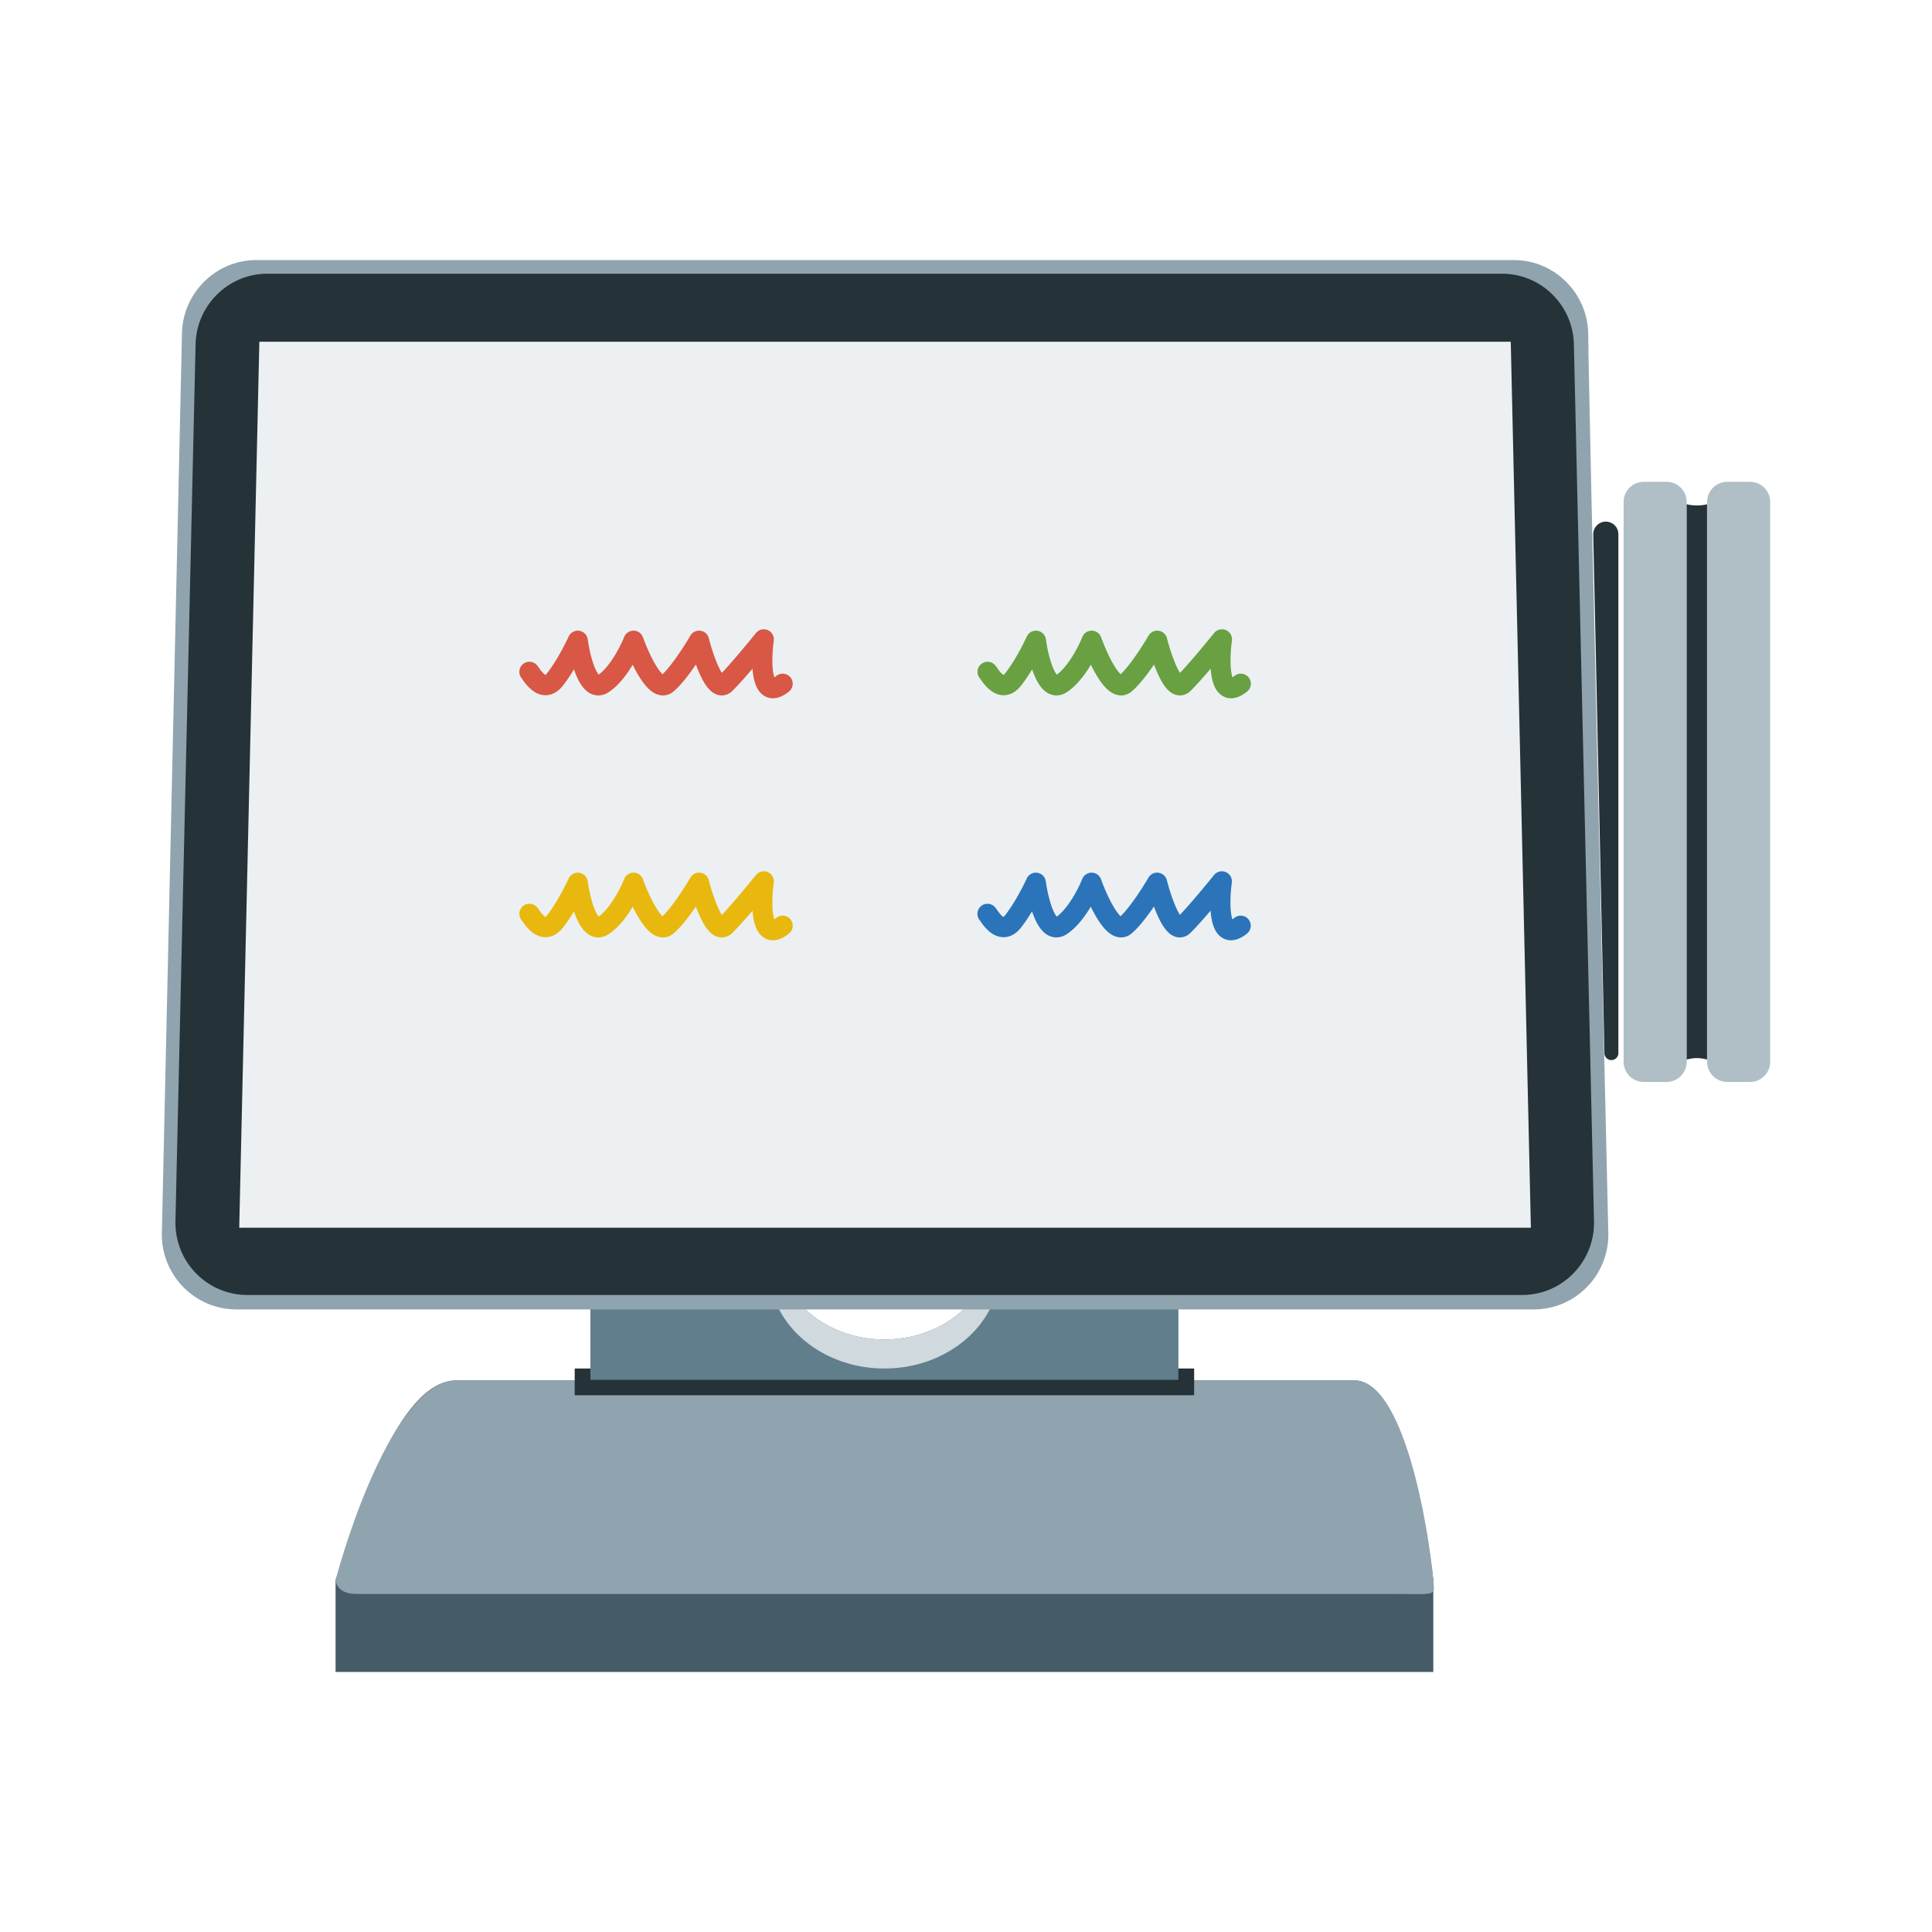
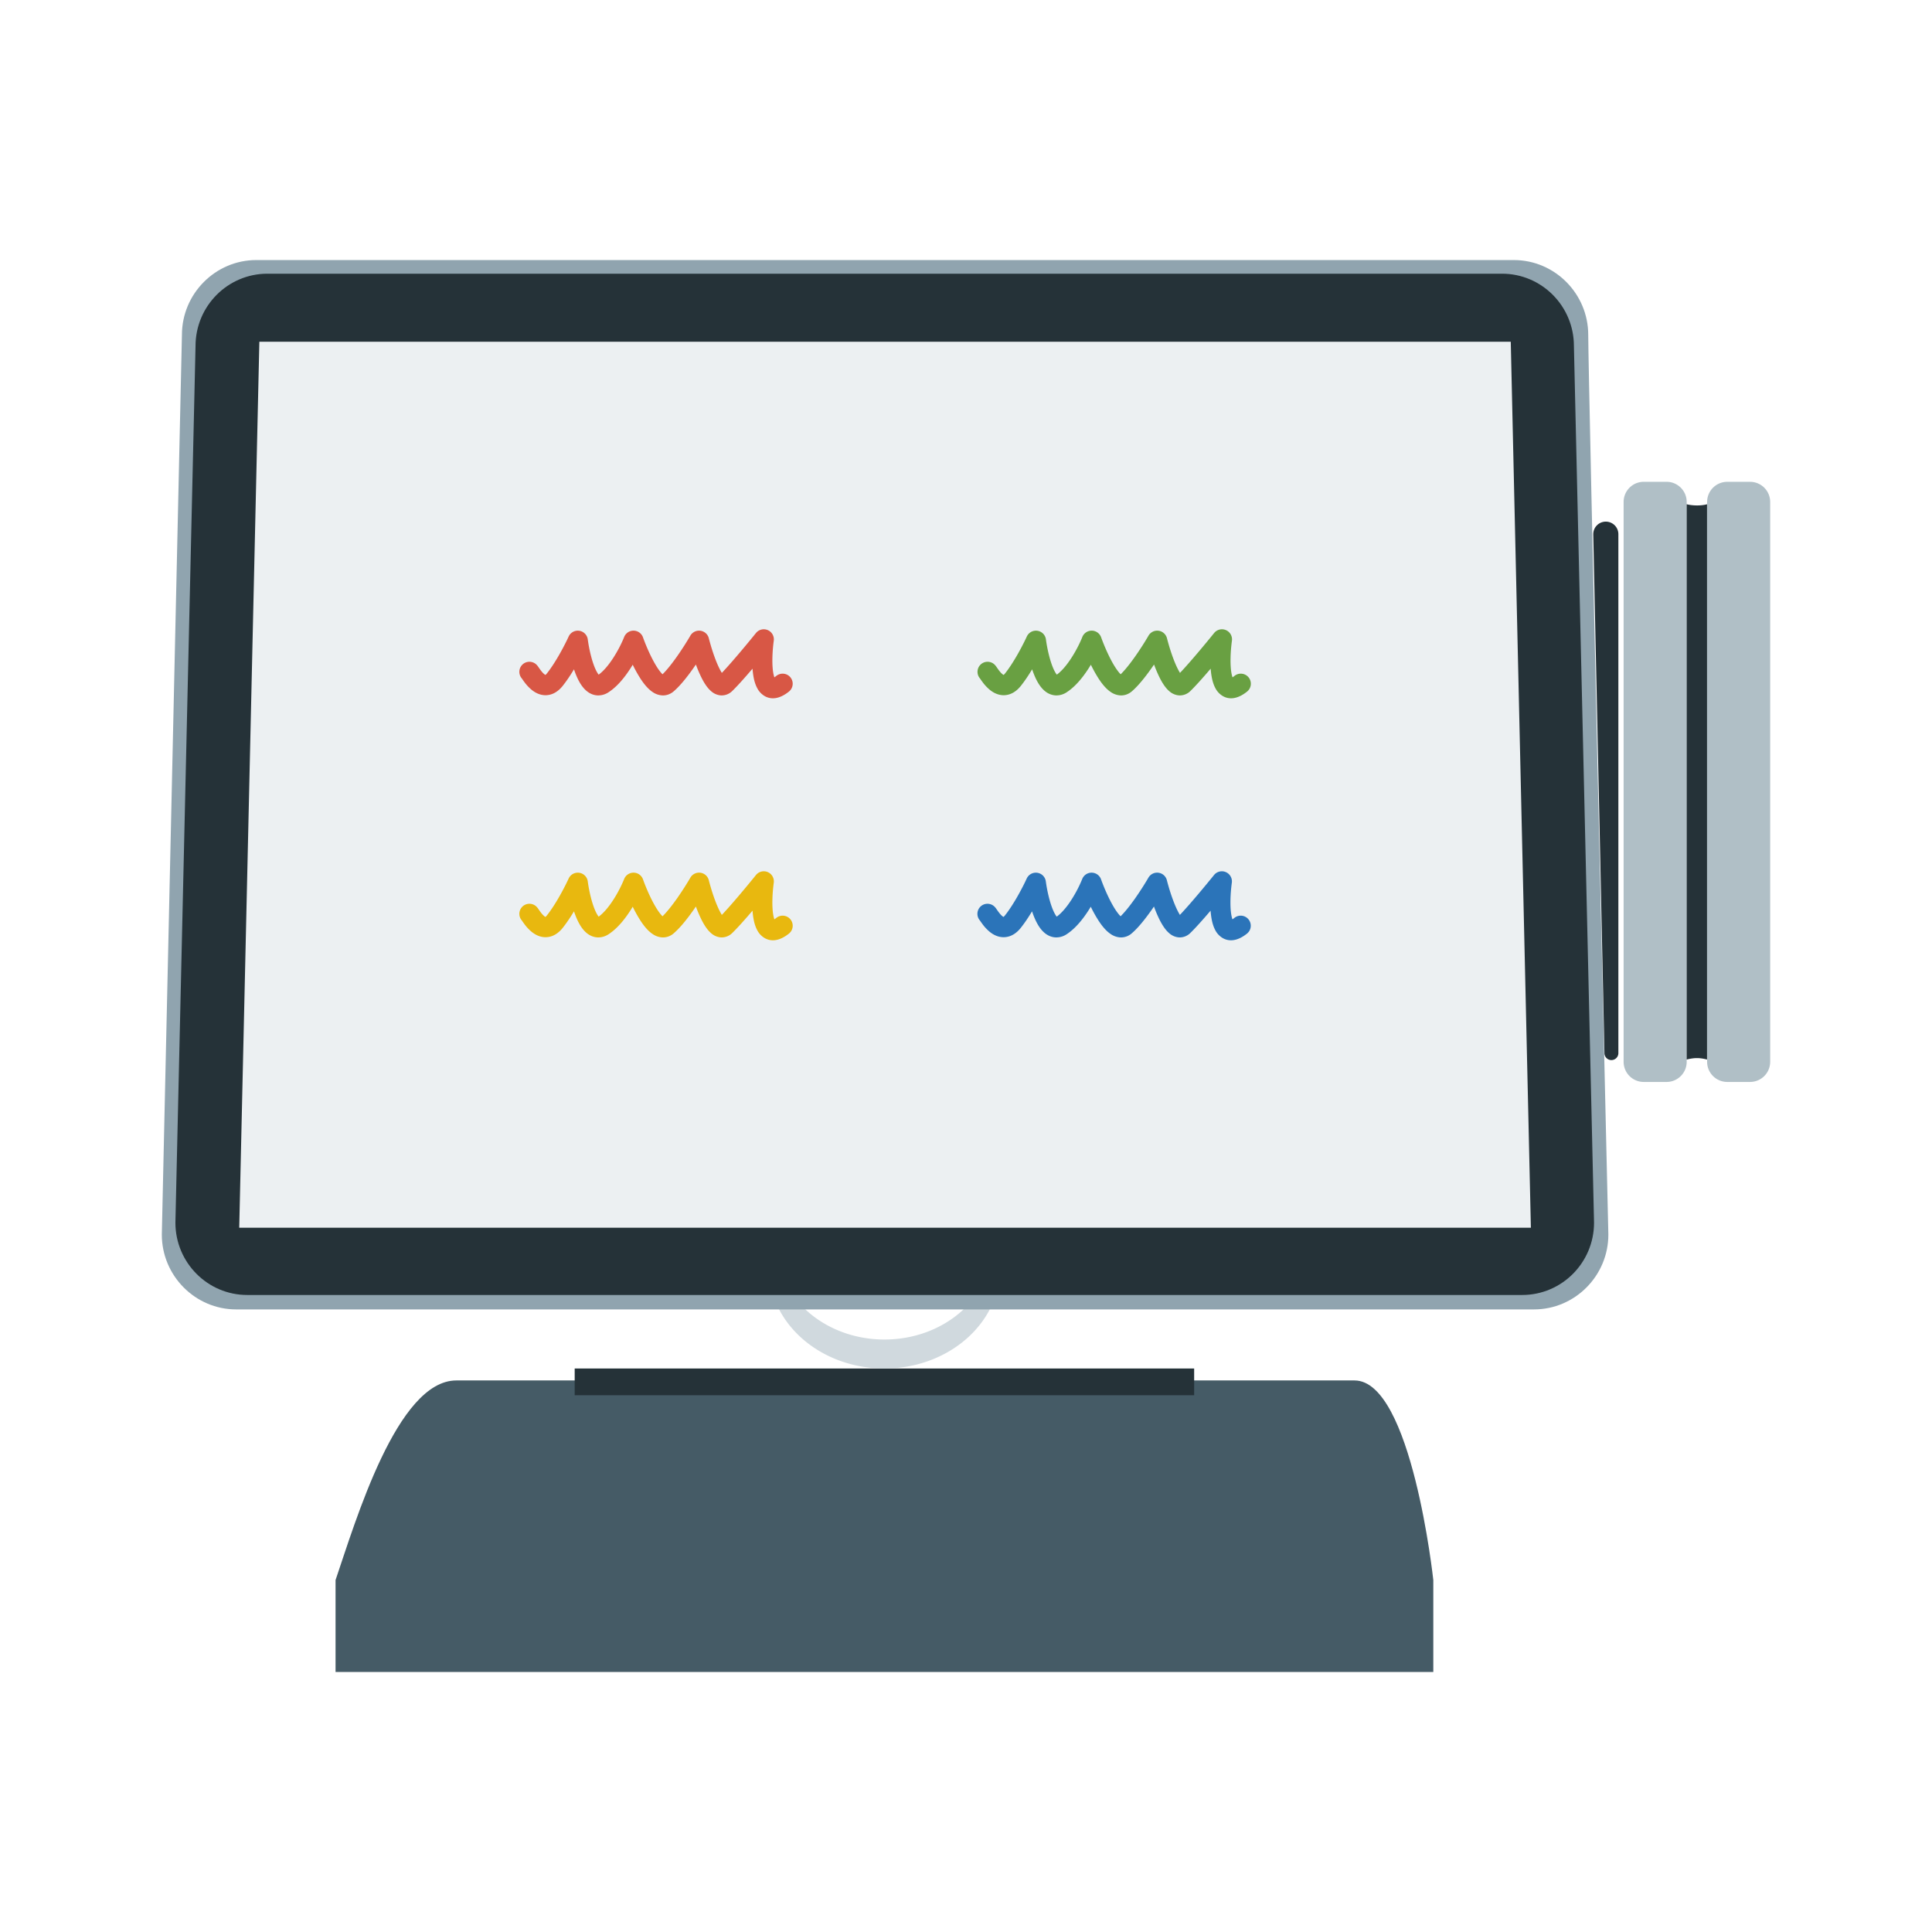
<svg xmlns="http://www.w3.org/2000/svg" width="120" height="120" fill="none">
  <path d="M20.842 103.849h68.183v-5.71s-1.337-12.397-4.893-12.397H28.344c-3.68 0-6.258 8.75-7.502 12.397v5.71z" fill="#455B66" />
-   <path d="M28.344 85.742c-3.274 0-6.2 7.618-7.502 12.397 0 0 .013.866 1.302.866h64.39c2.73 0 2.586.16 2.491-.866-.312-3.397-1.837-12.397-4.893-12.397H28.344z" fill="#90A4AF" />
  <path d="M35.695 85h38.476v1.661H35.695V85z" fill="#253238" />
-   <path d="M49.448 80.707H36.672v4.995h36.52v-4.995h-12.77c-1.208 1.507-3.215 2.493-5.487 2.493-2.271 0-4.279-.986-5.487-2.493z" fill="#617E8C" />
  <path d="M54.935 83.2c3.693 0 6.687-2.606 6.687-5.82 0-.411-.05-.814-.143-1.202.408.785.635 1.657.635 2.574 0 3.45-3.214 6.248-7.179 6.248-3.965 0-7.18-2.797-7.18-6.248 0-.919.229-1.79.637-2.576a5.117 5.117 0 0 0-.143 1.205c0 3.213 2.994 5.819 6.686 5.819z" fill="#D0D9DE" />
  <path d="M14.668 81.33c-2.54 0-4.617-2.092-4.617-4.648L11.3 20.8c0-2.555 2.078-4.647 4.617-4.647H94.03c2.54 0 4.618 2.092 4.618 4.647 0 2.556 1.25 55.883 1.25 55.883 0 2.556-2.078 4.647-4.618 4.647H14.67z" fill="#90A4AF" />
  <path d="M15.358 80.434c-2.463 0-4.463-2.013-4.463-4.492l1.25-54.45c0-2.478 2-4.492 4.463-4.492h76.687c2.463 0 4.464 2.014 4.464 4.492l1.25 54.45c0 2.479-2.001 4.492-4.464 4.492H15.358z" fill="#253238" />
  <path d="M100.846 31.176c0-.69.559-1.25 1.25-1.25h1.417c.69 0 1.25.56 1.25 1.25v34.776c0 .69-.56 1.25-1.25 1.25h-1.417a1.25 1.25 0 0 1-1.25-1.25V31.175z" fill="#B0BFC6" />
  <path d="M104.762 31.32s.259.074.649.074c.391 0 .617-.074.617-.074v34.49s-.304-.09-.627-.09c-.322 0-.639.09-.639.09V31.32zM98.96 33.188a.78.78 0 1 1 1.56-.017v32.255a.433.433 0 0 1-.865.01l-.696-32.248z" fill="#253238" />
  <path d="M106.031 31.176c0-.69.56-1.25 1.25-1.25h1.418c.69 0 1.25.56 1.25 1.25v34.776c0 .69-.56 1.25-1.25 1.25h-1.418c-.69 0-1.25-.56-1.25-1.25V31.175z" fill="#B0BFC6" />
  <path d="M93.836 21.227H16.109l-1.25 55.03h80.227l-1.25-55.03z" fill="#ECF0F2" />
  <path fill-rule="evenodd" clip-rule="evenodd" d="M49.099 57.108a.625.625 0 0 1-.097.879c-.394.316-.936.577-1.472.298a1.208 1.208 0 0 1-.496-.508c-.1-.185-.165-.391-.208-.589a4.455 4.455 0 0 1-.085-.625c-.462.541-.937 1.076-1.258 1.386a.933.933 0 0 1-.698.275 1.03 1.03 0 0 1-.61-.257c-.264-.222-.468-.569-.622-.88a8.302 8.302 0 0 1-.33-.781c-.054.08-.11.16-.166.24-.366.517-.807 1.08-1.217 1.429a1.01 1.01 0 0 1-.703.25 1.182 1.182 0 0 1-.615-.22c-.304-.206-.56-.54-.763-.858a8.322 8.322 0 0 1-.46-.829c-.04.067-.081.135-.124.202-.343.538-.807 1.134-1.366 1.501a1.16 1.16 0 0 1-.686.203c-.255-.01-.47-.11-.636-.235-.31-.233-.518-.602-.661-.927a5.454 5.454 0 0 1-.175-.457c-.216.358-.455.72-.7 1.027-.264.332-.605.56-1.015.578-.388.018-.698-.16-.899-.32a2.697 2.697 0 0 1-.471-.5 5.643 5.643 0 0 1-.127-.18l-.003-.004a2.941 2.941 0 0 0-.028-.04.625.625 0 0 1 .923-.842c.043.043.076.09.086.104l.002.002a4.4 4.4 0 0 1 .046.066v.002c.032.045.065.093.103.144.08.108.165.205.246.269a.427.427 0 0 0 .062.042.559.559 0 0 0 .097-.1c.564-.707 1.132-1.814 1.346-2.284a.625.625 0 0 1 1.188.176c.073.542.234 1.292.463 1.814.085.192.16.31.214.375.318-.23.644-.626.936-1.085a7.91 7.91 0 0 0 .647-1.25.625.625 0 0 1 1.17.018c.196.547.526 1.313.874 1.856.137.213.253.355.34.438.262-.254.576-.65.886-1.087.35-.497.664-1.001.842-1.31a.625.625 0 0 1 1.147.16c.14.55.381 1.317.649 1.86.06.122.114.218.16.292.625-.657 1.632-1.872 2.119-2.476a.625.625 0 0 1 1.106.476c-.091.675-.131 1.551-.013 2.096.017.074.034.133.05.179.033-.021.074-.05.123-.09a.625.625 0 0 1 .879.097zm-1.108.044s.005-.002.013-.002c-.01.003-.013.003-.013.002zm-6.743-.165-.001-.001h.001zm-7.396-.02.006-.002-.006.002zm-1.452.188z" fill="#E8B80F" />
  <path fill-rule="evenodd" clip-rule="evenodd" d="M49.099 42.077a.625.625 0 0 1-.097.878c-.394.316-.936.578-1.472.299a1.207 1.207 0 0 1-.496-.509c-.1-.185-.165-.39-.208-.588a4.455 4.455 0 0 1-.085-.625c-.462.541-.937 1.076-1.258 1.386a.933.933 0 0 1-.698.275 1.029 1.029 0 0 1-.61-.257c-.264-.222-.468-.569-.622-.881a8.28 8.28 0 0 1-.33-.78l-.166.239c-.366.518-.807 1.08-1.217 1.43-.194.165-.436.26-.703.249a1.183 1.183 0 0 1-.615-.218c-.304-.208-.56-.541-.763-.859a8.331 8.331 0 0 1-.46-.829c-.04.067-.081.135-.124.202-.343.538-.807 1.134-1.366 1.5a1.16 1.16 0 0 1-.686.204c-.255-.01-.47-.11-.636-.235-.31-.234-.518-.602-.661-.928a5.451 5.451 0 0 1-.175-.457c-.216.359-.455.72-.7 1.027-.264.332-.605.56-1.015.58-.388.017-.698-.161-.899-.321a2.697 2.697 0 0 1-.471-.501c-.053-.07-.097-.135-.127-.178l-.003-.005a2.941 2.941 0 0 0-.028-.04.625.625 0 0 1 .923-.842c.043.043.076.09.086.104l.002.002.046.066v.001l.103.145c.08.108.165.205.246.269a.444.444 0 0 0 .062.042.566.566 0 0 0 .097-.1c.564-.708 1.132-1.814 1.346-2.284a.625.625 0 0 1 1.188.175c.073.543.234 1.292.463 1.815.085.192.16.31.214.375.318-.23.644-.626.936-1.086.304-.477.533-.961.647-1.25a.625.625 0 0 1 1.17.019c.196.547.526 1.312.874 1.856.137.213.253.355.34.438.262-.254.576-.65.886-1.088.35-.496.664-1 .842-1.309a.625.625 0 0 1 1.147.16c.14.55.381 1.317.649 1.86.06.122.114.218.16.291.625-.656 1.632-1.871 2.119-2.475a.625.625 0 0 1 1.106.476c-.091.674-.131 1.551-.013 2.095.017.075.034.134.05.18.033-.021.074-.05.123-.09a.625.625 0 0 1 .879.097zm-1.108.044.013-.003-.013.003zm-6.743-.166h-.001.001zm-7.396-.019.006-.002-.006.002zm-1.452.188z" fill="#D85745" />
  <path fill-rule="evenodd" clip-rule="evenodd" d="M77.55 57.108a.625.625 0 0 1-.097.879c-.394.316-.936.577-1.472.298a1.208 1.208 0 0 1-.496-.508c-.1-.185-.165-.391-.208-.589a4.47 4.47 0 0 1-.085-.625c-.462.541-.937 1.076-1.258 1.386a.933.933 0 0 1-.698.275 1.03 1.03 0 0 1-.61-.257c-.264-.222-.468-.569-.622-.88a8.302 8.302 0 0 1-.33-.781c-.053.08-.109.16-.166.24-.366.517-.807 1.08-1.217 1.429a1.01 1.01 0 0 1-.703.25 1.182 1.182 0 0 1-.615-.22c-.304-.206-.56-.54-.763-.858a8.302 8.302 0 0 1-.46-.829c-.04.067-.081.135-.124.202-.343.538-.807 1.134-1.366 1.501a1.16 1.16 0 0 1-.686.203c-.255-.01-.47-.11-.636-.235-.31-.233-.518-.602-.66-.927a5.419 5.419 0 0 1-.176-.457c-.216.358-.455.72-.7 1.027-.264.332-.605.56-1.014.578-.389.018-.698-.16-.9-.32a2.696 2.696 0 0 1-.47-.5 5.673 5.673 0 0 1-.128-.18l-.003-.004a3.205 3.205 0 0 0-.028-.04.625.625 0 0 1 .923-.842c.043.043.076.09.087.104v.002a4.4 4.4 0 0 1 .047.066v.002h.001c.031.045.064.093.103.144.08.108.164.205.245.269a.426.426 0 0 0 .062.042.559.559 0 0 0 .098-.1c.563-.707 1.132-1.814 1.345-2.284a.625.625 0 0 1 1.188.176c.073.542.234 1.292.463 1.814.085.192.16.31.214.375.318-.23.644-.626.937-1.085a7.92 7.92 0 0 0 .646-1.25.625.625 0 0 1 1.17.018c.196.547.526 1.313.874 1.856.137.213.254.355.34.438.262-.254.576-.65.886-1.087.35-.497.664-1.001.842-1.31a.625.625 0 0 1 1.147.16c.14.55.382 1.317.649 1.86.06.122.114.218.16.292.625-.657 1.632-1.872 2.119-2.476a.625.625 0 0 1 1.106.476c-.091.675-.131 1.551-.012 2.096.016.074.033.133.05.179.032-.021.073-.05.122-.09a.625.625 0 0 1 .88.097zm-1.108.044s.005-.002.013-.002c-.009.003-.013.003-.013.002zm-6.743-.165-.001-.001h.001zm-7.396-.02.006-.002-.006.002zm-1.452.188.004.005-.004-.005z" fill="#2B74B9" />
  <path fill-rule="evenodd" clip-rule="evenodd" d="M77.556 42.077a.625.625 0 0 1-.097.878c-.394.316-.936.578-1.472.299a1.207 1.207 0 0 1-.496-.509c-.1-.185-.165-.39-.208-.588a4.44 4.44 0 0 1-.085-.625c-.462.541-.937 1.076-1.258 1.386a.933.933 0 0 1-.698.275 1.029 1.029 0 0 1-.61-.257c-.264-.222-.468-.569-.622-.881a8.253 8.253 0 0 1-.33-.78l-.166.239c-.366.518-.807 1.08-1.217 1.43-.194.165-.436.26-.703.249a1.183 1.183 0 0 1-.615-.218c-.304-.208-.56-.541-.763-.859a8.351 8.351 0 0 1-.46-.829c-.04.067-.081.135-.124.202-.343.538-.807 1.134-1.366 1.5a1.16 1.16 0 0 1-.686.204 1.126 1.126 0 0 1-.636-.235c-.31-.234-.518-.602-.661-.928a5.383 5.383 0 0 1-.175-.457c-.216.359-.455.72-.7 1.027-.264.332-.605.56-1.015.58-.388.017-.698-.161-.899-.321a2.7 2.7 0 0 1-.471-.501c-.053-.07-.097-.135-.127-.178l-.003-.005a4.863 4.863 0 0 0-.028-.04.625.625 0 0 1 .923-.842c.043.043.076.09.086.104l.002.002.046.066v.001l.103.145c.08.108.165.205.246.269a.444.444 0 0 0 .062.042.562.562 0 0 0 .098-.1c.563-.708 1.131-1.814 1.345-2.284a.625.625 0 0 1 1.188.175c.073.543.234 1.292.463 1.815.085.192.16.31.214.375.318-.23.644-.626.936-1.086.304-.477.533-.961.647-1.25a.625.625 0 0 1 1.17.019c.196.547.526 1.312.874 1.856.137.213.253.355.34.438.262-.254.576-.65.886-1.088.35-.496.664-1 .842-1.309a.625.625 0 0 1 1.147.16c.14.55.381 1.317.649 1.86.06.122.114.218.16.291.625-.656 1.632-1.871 2.119-2.475a.625.625 0 0 1 1.106.476c-.091.674-.131 1.551-.013 2.095.017.075.034.134.05.18.033-.021.074-.05.123-.09a.625.625 0 0 1 .879.097zm-1.108.044.013-.003-.013.003zm-6.743-.166h-.001.001zm-7.396-.019.006-.002-.006.002zm-1.452.188z" fill="#69A042" />
</svg>